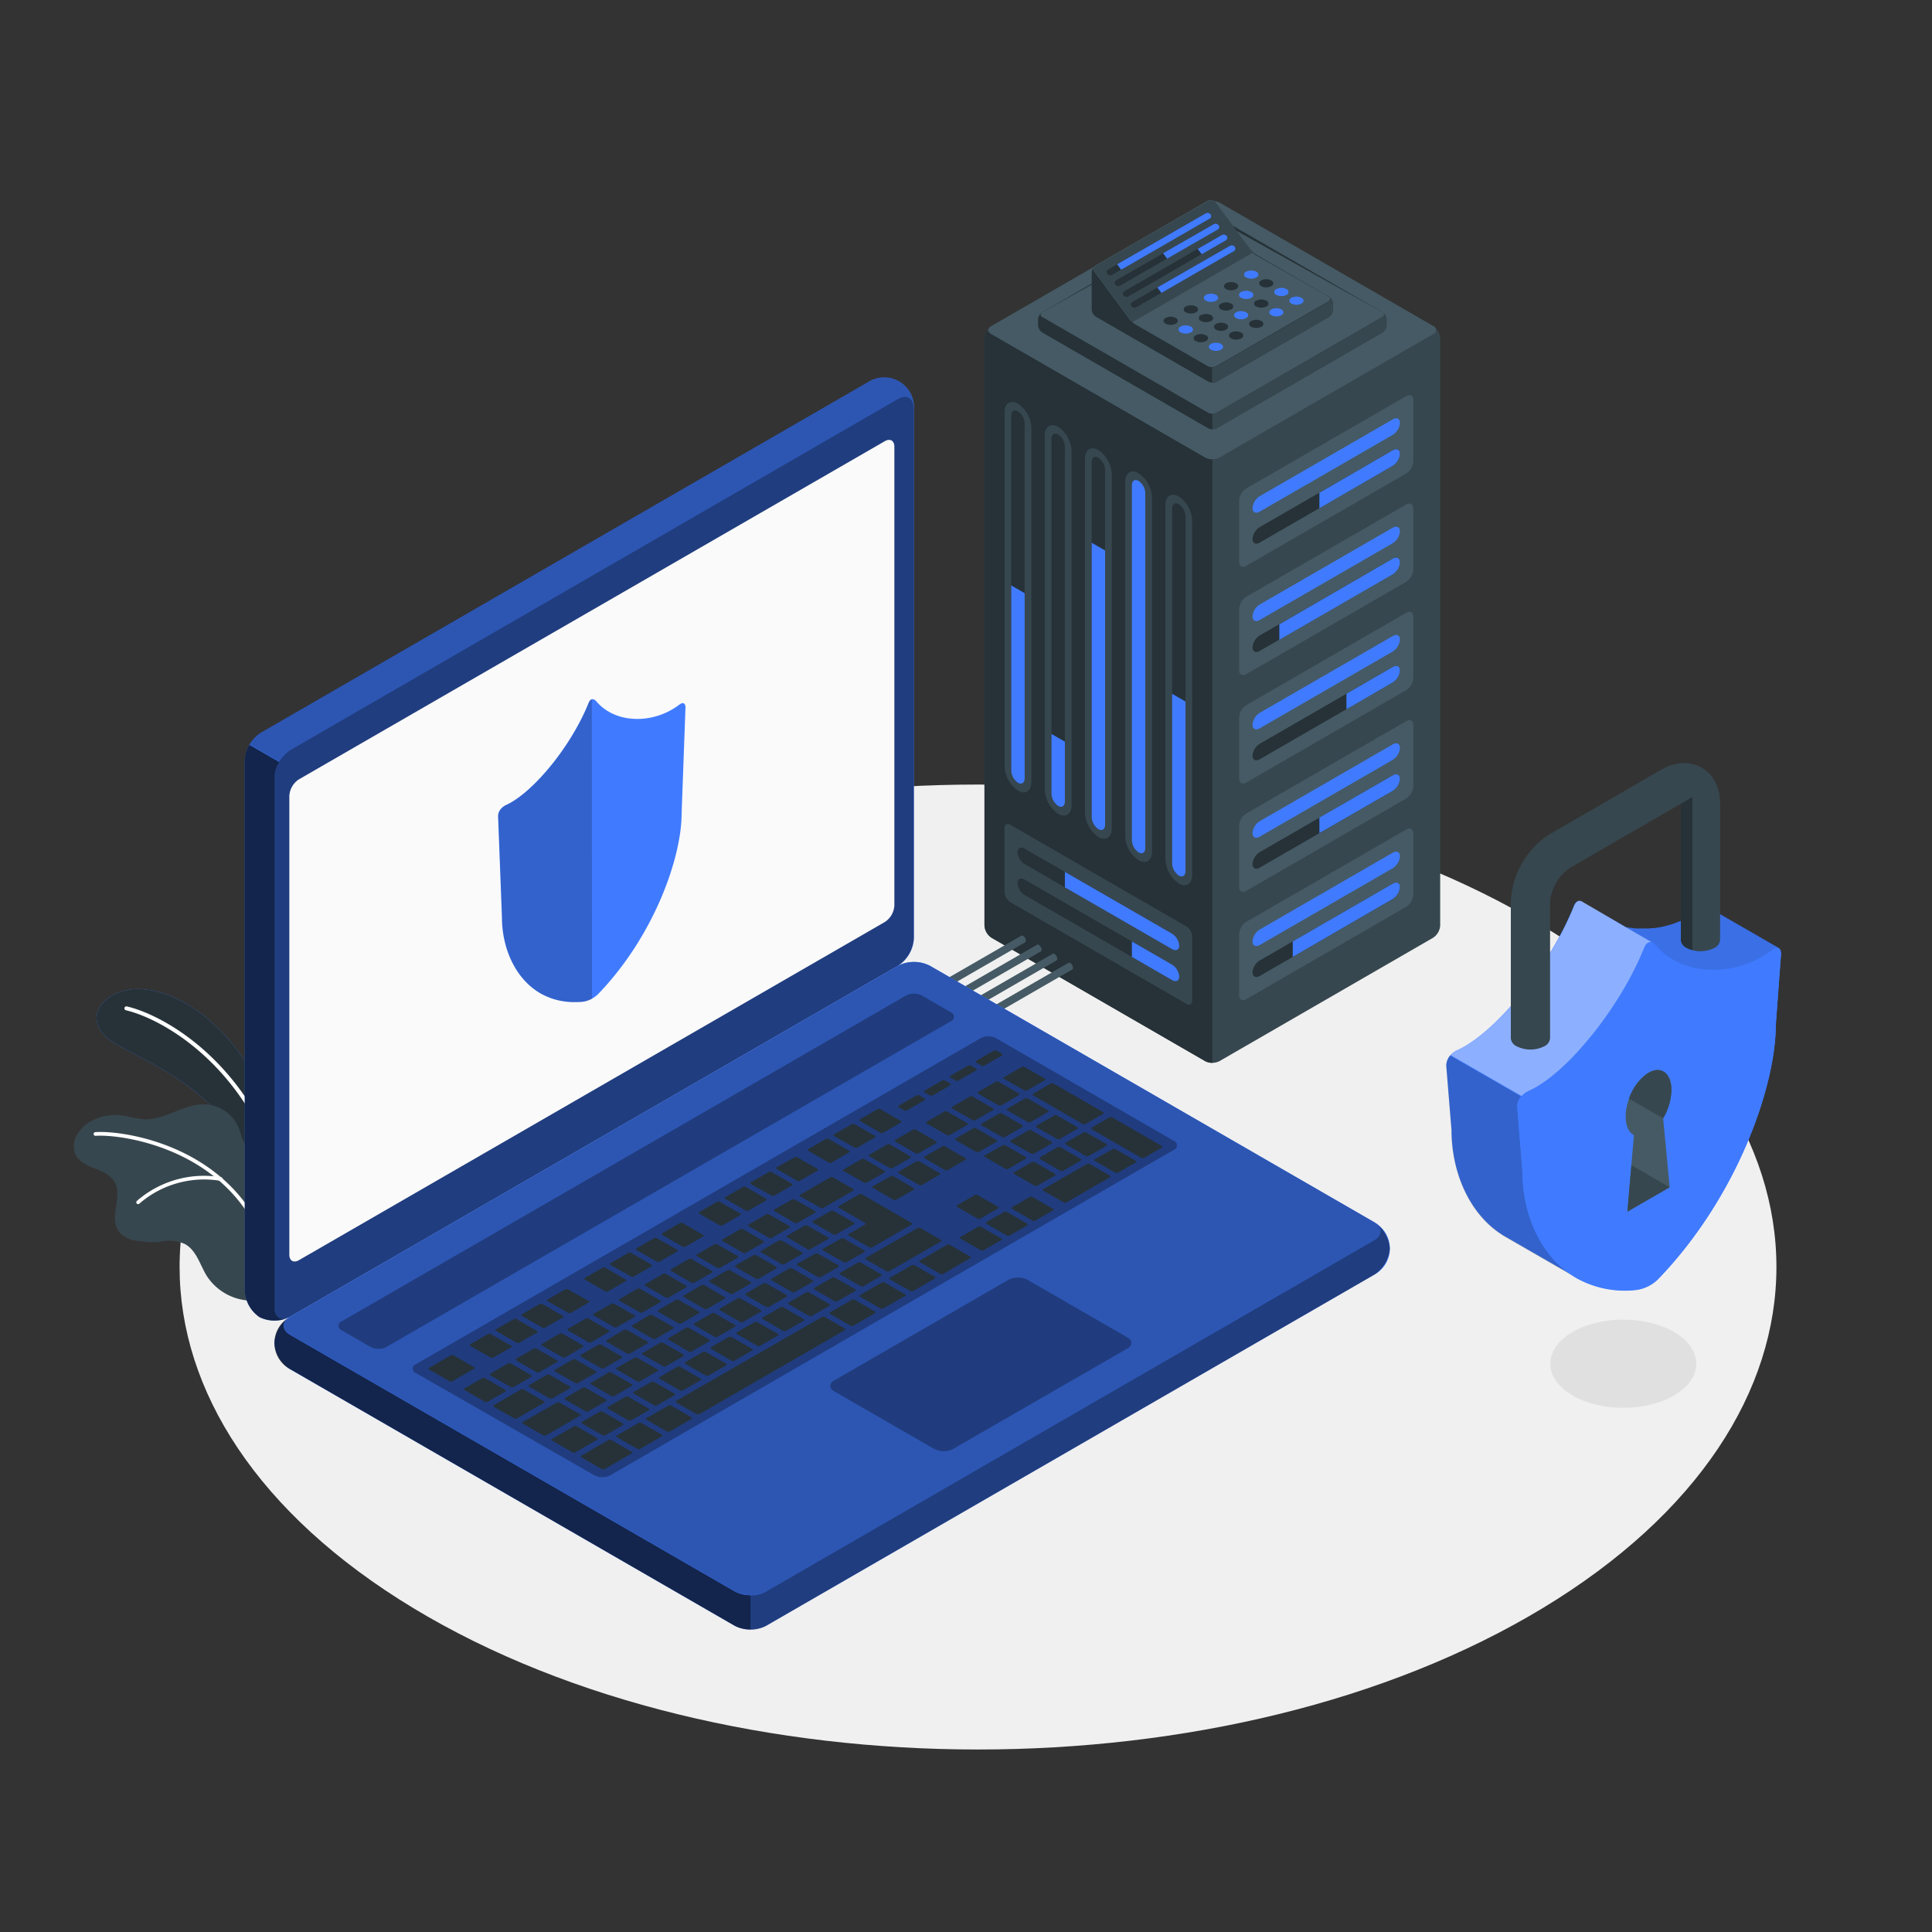
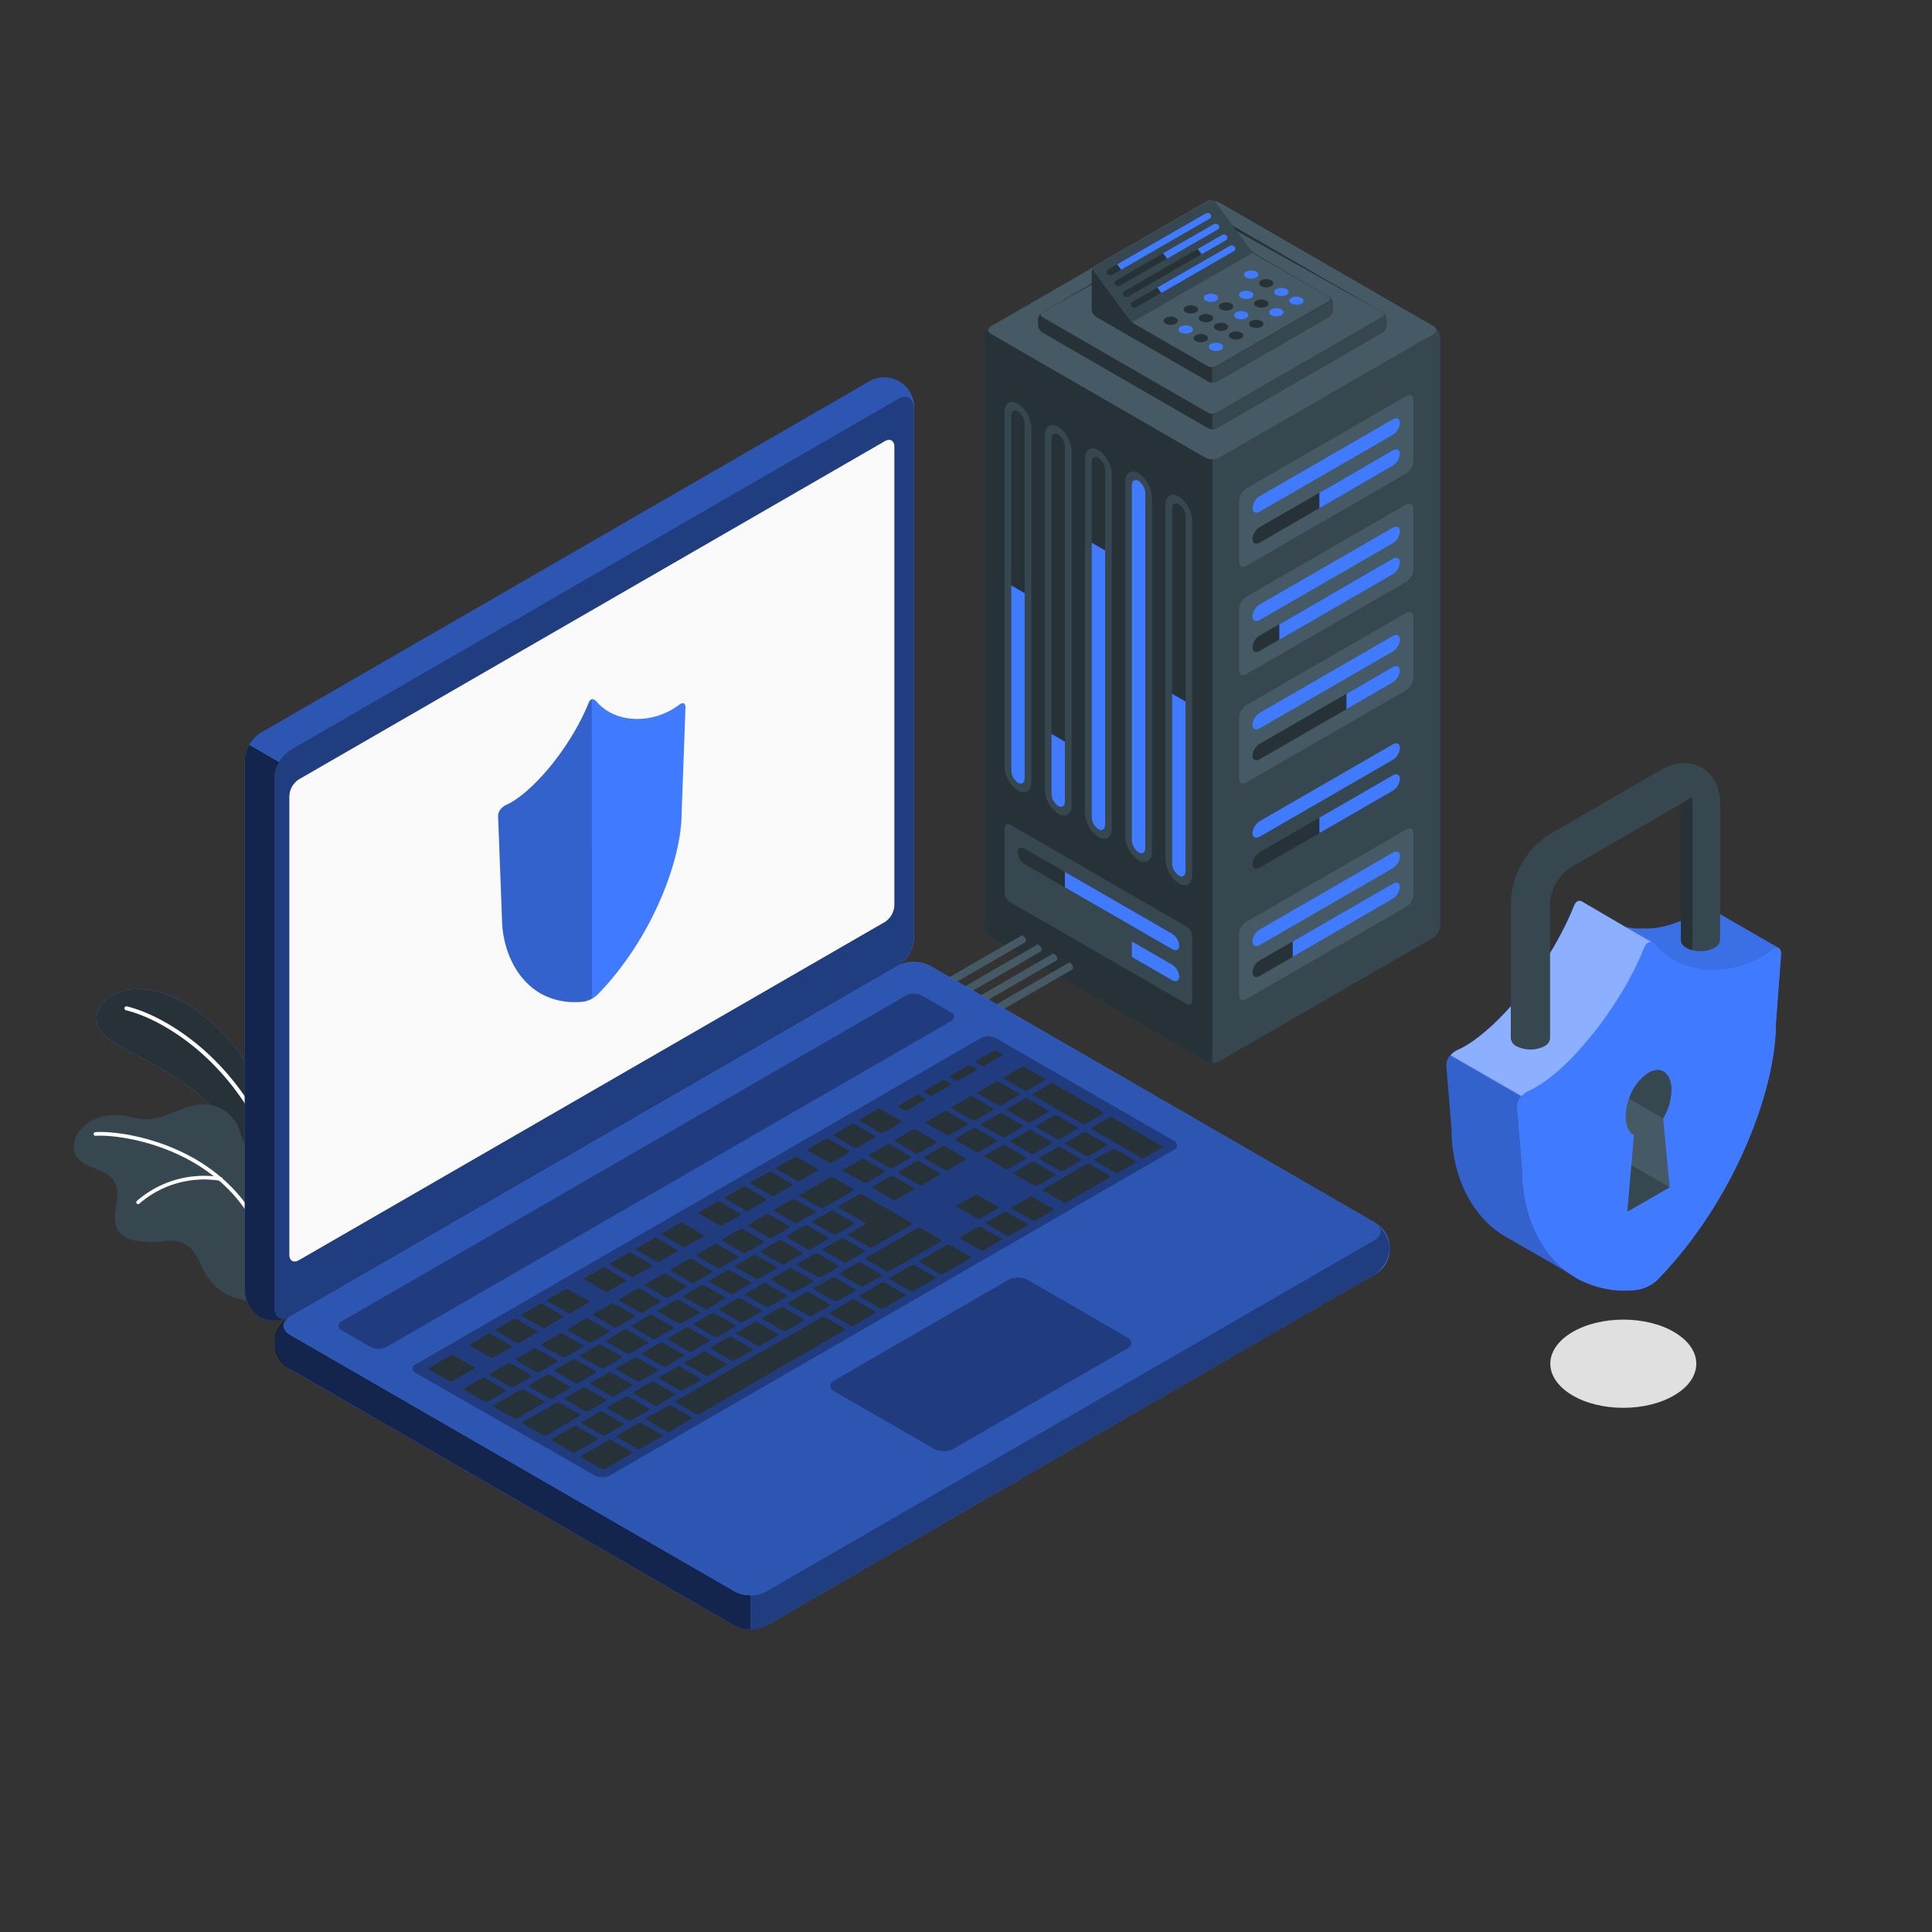
<svg xmlns="http://www.w3.org/2000/svg" viewBox="0 0 500 500">
  <rect x="0" y="0" width="500" height="500" fill="#333333" stroke="none" />
  <g id="freepik--Floor--inject-6">
-     <path id="freepik--floor--inject-6" d="M107,416.2c80.7,48.76,211.53,48.76,292.22,0s80.69-127.83,0-176.59-211.52-48.76-292.22,0S26.31,367.43,107,416.2Z" style="fill:#f0f0f0" />
-   </g>
+     </g>
  <g id="freepik--Shadow--inject-6">
    <path id="freepik--floor--inject-6" d="M406.75,361c7.38,4.46,19.34,4.46,26.72,0s7.37-11.68,0-16.14-19.34-4.46-26.72,0S399.38,356.52,406.75,361Z" style="fill:#e0e0e0" />
  </g>
  <g id="freepik--Plants--inject-6">
    <g id="freepik--plants--inject-6">
      <path d="M73.24,302.2s-1.7-15-9.15-26.59S46.41,256.74,36.86,256s-17.26,8-7,14.07,28.37,12.18,36.72,34.75Z" style="fill:#407BFF" />
      <path d="M73.24,302.2s-1.7-15-9.15-26.59S46.41,256.74,36.86,256s-17.26,8-7,14.07,28.37,12.18,36.72,34.75Z" style="fill:#263238" />
      <path d="M70.44,298.31a.17.17,0,0,0,.1,0,.5.5,0,0,0,.28-.66c-10.07-24.81-29.25-35.18-38-37.19a.51.51,0,0,0-.61.39.52.52,0,0,0,.38.61c8.56,2,27.36,12.15,37.28,36.57A.5.5,0,0,0,70.44,298.31Z" style="fill:#fff" />
      <path d="M19.44,298.61c.86,1.95,3,3,5,3.76s4.13,1.65,5.2,3.49c2.15,3.73-1.38,9,.93,12.58a6.68,6.68,0,0,0,4.55,2.64,41.92,41.92,0,0,0,4.47.4,16.55,16.55,0,0,0,2.13-.16,9.66,9.66,0,0,1,6.16.65c3,1.67,3.87,5.4,5.66,8.28a14.05,14.05,0,0,0,10,6.25c1.33.18,3.8.42,5.15-.34a2.29,2.29,0,0,0,.28-.17l0,0c.19-.21.42-.48.52-.62a.41.41,0,0,0,.05-.09c.53-1.93-.33-3.94-.36-5.93a2.16,2.16,0,0,1,0-.36c.08-2.32.15-4.62.2-6.94q.16-6.37.13-12.77c0-2.77.3-5.79-.87-8.4-1.29-2.86-4.52-2.93-5.73-5.74-.49-1.12-.75-2.32-1.22-3.45a9.92,9.92,0,0,0-8.44-5.89c-5.62-.29-10.67,4.27-16.29,3.85a39.72,39.72,0,0,1-4.3-.82c-4.56-.85-9.82.45-12.38,4.3A5.92,5.92,0,0,0,19.44,298.61Z" style="fill:#37474f" />
      <path d="M70,326.39h0a.47.47,0,0,0,.34-.58C62.58,296.64,31.86,292.43,24.67,293a.47.47,0,0,0-.44.51.48.48,0,0,0,.51.44c7-.5,37.08,3.62,44.68,32.14A.48.48,0,0,0,70,326.39Z" style="fill:#fff" />
      <path d="M35.84,311.62a.45.45,0,0,0,.25-.14A25.6,25.6,0,0,1,57,305.59a.48.48,0,1,0,.14-.94,26.5,26.5,0,0,0-21.73,6.16.49.49,0,0,0,0,.68A.47.47,0,0,0,35.84,311.62Z" style="fill:#fff" />
    </g>
  </g>
  <g id="freepik--Server--inject-6">
    <g id="freepik--server--inject-6">
      <g id="freepik--server--inject-6">
        <path d="M315.6,52.44l55.27,31.92a4.09,4.09,0,0,1,1.85,3.2V239.5a4.09,4.09,0,0,1-1.85,3.2L315.6,274.62a4.09,4.09,0,0,1-3.7,0L256.63,242.7a4.07,4.07,0,0,1-1.85-3.2V87.56a4.09,4.09,0,0,1,1.85-3.2L311.9,52.44A4.15,4.15,0,0,1,315.6,52.44Z" style="fill:#37474f" />
        <path d="M254.78,87.56V239.5a4.1,4.1,0,0,0,1.84,3.2l55.28,31.92a3.72,3.72,0,0,0,1.85.44V118.84a3.83,3.83,0,0,1-1.85-.44L256.62,86.49l-.5-.42-.66-.55A3.85,3.85,0,0,0,254.78,87.56Z" style="fill:#263238" />
        <path d="M363.93,102.51l-41.4,23.9a4.1,4.1,0,0,0-1.85,3.21v15.75c0,1.18.82,1.66,1.84,1.07l41.4-23.9a4.09,4.09,0,0,0,1.85-3.2V103.58C365.78,102.4,365,101.92,363.93,102.51Z" style="fill:#455a64" />
        <path d="M362.31,109.46a4,4,0,0,1-1.85,3.07L326,132.42c-1,.59-1.85.17-1.85-.93a4,4,0,0,1,1.85-3.07l34.46-19.9C361.48,107.93,362.31,108.35,362.31,109.46Z" style="fill:#407BFF" />
        <path d="M362.31,117.47a4,4,0,0,1-1.85,3.07L326,140.43c-1,.59-1.85.17-1.85-.93a4,4,0,0,1,1.85-3.07l34.46-19.9C361.48,115.94,362.31,116.36,362.31,117.47Z" style="fill:#263238" />
        <path d="M360.46,116.53l-19,11v4l19-11a4,4,0,0,0,1.85-3.07C362.31,116.36,361.48,115.94,360.46,116.53Z" style="fill:#407BFF" />
        <path d="M363.93,130.55l-41.4,23.9a4.1,4.1,0,0,0-1.85,3.2v15.76c0,1.18.82,1.66,1.84,1.07l41.4-23.9a4.09,4.09,0,0,0,1.85-3.2V131.62C365.78,130.44,365,130,363.93,130.55Z" style="fill:#455a64" />
        <path d="M362.31,137.49a4,4,0,0,1-1.85,3.08L326,160.46c-1,.59-1.85.17-1.85-.93a4,4,0,0,1,1.85-3.08l34.46-19.89C361.48,136,362.31,136.39,362.31,137.49Z" style="fill:#407BFF" />
        <path d="M362.31,145.51a4,4,0,0,1-1.85,3.07L326,168.47c-1,.59-1.85.17-1.85-.93a4,4,0,0,1,1.85-3.07l34.46-19.9C361.48,144,362.31,144.4,362.31,145.51Z" style="fill:#263238" />
        <path d="M360.46,144.57l-29.37,17v4l29.37-16.95a4,4,0,0,0,1.85-3.07C362.31,144.4,361.48,144,360.46,144.57Z" style="fill:#407BFF" />
        <path d="M363.93,158.59l-41.4,23.9a4.09,4.09,0,0,0-1.85,3.2v15.76c0,1.18.82,1.66,1.84,1.07l41.4-23.9a4.1,4.1,0,0,0,1.85-3.21V159.66C365.78,158.48,365,158,363.93,158.59Z" style="fill:#455a64" />
        <path d="M362.31,165.53a4,4,0,0,1-1.85,3.07L326,188.5c-1,.59-1.85.17-1.85-.94a4,4,0,0,1,1.85-3.07l34.46-19.89C361.48,164,362.31,164.43,362.31,165.53Z" style="fill:#407BFF" />
        <path d="M362.31,173.54a4,4,0,0,1-1.85,3.07L326,196.51c-1,.59-1.85.17-1.85-.94A4,4,0,0,1,326,192.5l34.46-19.89C361.48,172,362.31,172.44,362.31,173.54Z" style="fill:#263238" />
        <path d="M360.46,172.61l-12,6.94v4l12-6.95a4,4,0,0,0,1.85-3.07C362.31,172.44,361.48,172,360.46,172.61Z" style="fill:#407BFF" />
-         <path d="M363.93,186.63l-41.4,23.9a4.09,4.09,0,0,0-1.85,3.2v15.76c0,1.18.82,1.66,1.84,1.07l41.4-23.9a4.1,4.1,0,0,0,1.85-3.21V187.7C365.78,186.52,365,186,363.93,186.63Z" style="fill:#455a64" />
        <path d="M362.31,193.57a4,4,0,0,1-1.85,3.07L326,216.54c-1,.59-1.85.17-1.85-.94a4,4,0,0,1,1.85-3.07l34.46-19.89C361.48,192.05,362.31,192.47,362.31,193.57Z" style="fill:#407BFF" />
        <path d="M362.31,201.58a4,4,0,0,1-1.85,3.07L326,224.55c-1,.59-1.85.17-1.85-.94a4,4,0,0,1,1.85-3.07l34.46-19.89C361.48,200.06,362.31,200.48,362.31,201.58Z" style="fill:#263238" />
        <path d="M360.46,200.65l-19,10.95v4l19-10.95a4,4,0,0,0,1.85-3.07C362.31,200.48,361.48,200.06,360.46,200.65Z" style="fill:#407BFF" />
        <path d="M363.93,214.67l-41.4,23.9a4.09,4.09,0,0,0-1.85,3.2v15.76c0,1.18.82,1.65,1.84,1.06l41.4-23.9a4.09,4.09,0,0,0,1.85-3.2V215.73C365.78,214.55,365,214.08,363.93,214.67Z" style="fill:#455a64" />
        <path d="M362.31,221.61a4,4,0,0,1-1.85,3.07L326,244.58c-1,.58-1.85.17-1.85-.94a4,4,0,0,1,1.85-3.07l34.46-19.9C361.48,220.09,362.31,220.5,362.31,221.61Z" style="fill:#407BFF" />
        <path d="M362.31,229.62a4,4,0,0,1-1.85,3.07L326,252.59c-1,.59-1.85.17-1.85-.94a4,4,0,0,1,1.85-3.07l34.46-19.89C361.48,228.1,362.31,228.51,362.31,229.62Z" style="fill:#263238" />
        <path d="M360.46,228.69l-25.9,14.95v4l25.9-15a4,4,0,0,0,1.85-3.07C362.31,228.51,361.48,228.1,360.46,228.69Z" style="fill:#407BFF" />
        <path d="M305.08,128.49c-1.92-1.11-3.47-.1-3.47,2.26v91.61a8,8,0,0,0,3.47,6.28c1.91,1.11,3.46.1,3.46-2.26V134.77A8,8,0,0,0,305.08,128.49Z" style="fill:#37474f" />
        <path d="M305.08,226.61a4,4,0,0,1-1.74-3.14V131.61c0-1.18.78-1.69,1.74-1.13a4,4,0,0,1,1.73,3.13v91.87C306.81,226.65,306,227.16,305.08,226.61Z" style="fill:#263238" />
        <path d="M305.08,226.61a4,4,0,0,1-1.74-3.14V179.55l3.47,2v43.92C306.81,226.65,306,227.16,305.08,226.61Z" style="fill:#407BFF" />
        <path d="M294.67,122.48c-1.92-1.11-3.47-.1-3.47,2.26v91.61a7.94,7.94,0,0,0,3.47,6.28c1.91,1.11,3.47.1,3.47-2.26V128.76A8,8,0,0,0,294.67,122.48Z" style="fill:#37474f" />
        <path d="M294.67,220.6a4,4,0,0,1-1.74-3.14V125.6c0-1.18.78-1.68,1.74-1.13a4,4,0,0,1,1.73,3.14v91.86C296.4,220.65,295.63,221.15,294.67,220.6Z" style="fill:#407BFF" />
        <path d="M284.26,116.48c-1.91-1.12-3.47-.1-3.47,2.25v91.61a8,8,0,0,0,3.47,6.28c1.92,1.11,3.47.1,3.47-2.26v-91.6A7.94,7.94,0,0,0,284.26,116.48Z" style="fill:#37474f" />
        <path d="M284.26,214.59a3.94,3.94,0,0,1-1.73-3.13V119.59c0-1.17.77-1.68,1.73-1.13A4,4,0,0,1,286,121.6v91.86C286,214.64,285.22,215.15,284.26,214.59Z" style="fill:#263238" />
        <path d="M284.26,214.59a3.94,3.94,0,0,1-1.73-3.13v-71l3.47,2v71C286,214.64,285.22,215.15,284.26,214.59Z" style="fill:#407BFF" />
        <path d="M273.86,110.47c-1.92-1.11-3.47-.1-3.47,2.26v91.6a7.94,7.94,0,0,0,3.47,6.28c1.91,1.11,3.46.1,3.46-2.26v-91.6A8,8,0,0,0,273.86,110.47Z" style="fill:#37474f" />
        <path d="M273.86,208.58a4,4,0,0,1-1.74-3.13V113.59c0-1.18.78-1.69,1.74-1.14a4,4,0,0,1,1.73,3.14v91.86C275.59,208.63,274.81,209.14,273.86,208.58Z" style="fill:#263238" />
        <path d="M273.86,208.58a4,4,0,0,1-1.74-3.13V189.94l3.47,2v15.5C275.59,208.63,274.81,209.14,273.86,208.58Z" style="fill:#407BFF" />
        <path d="M263.45,104.46c-1.92-1.11-3.47-.1-3.47,2.26v91.6a7.94,7.94,0,0,0,3.47,6.28c1.91,1.12,3.47.1,3.47-2.25V110.74A8,8,0,0,0,263.45,104.46Z" style="fill:#37474f" />
        <path d="M263.45,202.58a4,4,0,0,1-1.74-3.14V107.58c0-1.18.78-1.69,1.74-1.13a3.94,3.94,0,0,1,1.73,3.13v91.86C265.18,202.62,264.41,203.13,263.45,202.58Z" style="fill:#263238" />
        <path d="M263.45,202.58a4,4,0,0,1-1.74-3.14V151.51l3.47,2v47.92C265.18,202.62,264.41,203.13,263.45,202.58Z" style="fill:#407BFF" />
        <path d="M307.06,239.78l-45.6-26.33c-.82-.47-1.48-.09-1.48.86v16.61a3.26,3.26,0,0,0,1.48,2.56l45.6,26.33c.82.47,1.48.09,1.48-.85V242.34A3.26,3.26,0,0,0,307.06,239.78Z" style="fill:#37474f" />
        <path d="M305.19,244.71c0,1.1-.83,1.52-1.85.93l-38.16-22a4,4,0,0,1-1.85-3.07c0-1.11.83-1.53,1.85-.94l38.16,22A4,4,0,0,1,305.19,244.71Z" style="fill:#263238" />
        <path d="M305.19,244.71c0,1.1-.83,1.52-1.85.93l-27.75-16v-4l27.75,16A4,4,0,0,1,305.19,244.71Z" style="fill:#407BFF" />
-         <path d="M305.19,252.72c0,1.1-.83,1.52-1.85.93l-38.16-22a4,4,0,0,1-1.85-3.07c0-1.11.83-1.53,1.85-.94l38.16,22A4,4,0,0,1,305.19,252.72Z" style="fill:#263238" />
        <path d="M305.19,252.72c0,1.1-.83,1.52-1.85.93l-10.41-6v-4l10.41,6A4,4,0,0,1,305.19,252.72Z" style="fill:#407BFF" />
        <path d="M256.63,84.36,311.9,52.44a4.15,4.15,0,0,1,3.7,0l55.27,31.92a1.12,1.12,0,0,1,0,2.13L315.6,118.4a4.09,4.09,0,0,1-3.7,0L256.63,86.49A1.12,1.12,0,0,1,256.63,84.36Z" style="fill:#455a64" />
        <path d="M314.86,110.82l42.87-24.76a2.42,2.42,0,0,0,1.11-1.92V82.7a2.42,2.42,0,0,0-1.11-1.92L314.86,56a2.48,2.48,0,0,0-2.22,0L269.76,80.78a2.45,2.45,0,0,0-1.11,1.92v1.44a2.45,2.45,0,0,0,1.11,1.92l42.88,24.76A2.48,2.48,0,0,0,314.86,110.82Z" style="fill:#263238" />
        <path d="M357.73,82.06l-42.87,24.75a2.42,2.42,0,0,1-2.22,0L269.76,82.06a.68.68,0,0,1,0-1.28l42.88-23.9a2.42,2.42,0,0,1,2.22,0l42.87,23.9A.67.67,0,0,1,357.73,82.06Z" style="fill:#455a64" />
        <path d="M313.75,107.08v4a2.25,2.25,0,0,0,1.11-.26l42.87-24.76a2.42,2.42,0,0,0,1.11-1.92V82.7a2.46,2.46,0,0,0-.9-1.78c.4.35.33.83-.21,1.14l-42.87,24.75A2.25,2.25,0,0,1,313.75,107.08Z" style="fill:#37474f" />
        <path d="M314.86,98.8l29-16.74A2.45,2.45,0,0,0,345,80.14V78.69a2.48,2.48,0,0,0-1.11-1.92L325.26,66a7.45,7.45,0,0,1-1.87-1.67l-8.88-12a1.46,1.46,0,0,0-1.87-.39l-29,16.74a2.44,2.44,0,0,0-1.11,1.92v9.46a2.45,2.45,0,0,0,1.11,1.92l29,16.74A2.42,2.42,0,0,0,314.86,98.8Z" style="fill:#263238" />
        <path d="M312.64,94.8,294,84.06a6.69,6.69,0,0,1-1-.72,6.52,6.52,0,0,1-.9-1l-8.88-12a1.11,1.11,0,0,1,.35-1.67l29-16.74a1.46,1.46,0,0,1,1.87.39l8.88,12a6.9,6.9,0,0,0,1.72,1.73l18.75,10.67a.68.68,0,0,1,0,1.28l-29,16.75A2.48,2.48,0,0,1,312.64,94.8Z" style="fill:#455a64" />
        <path d="M283.64,68.76l29-16.74a1.46,1.46,0,0,1,1.87.39l8.88,12a6.57,6.57,0,0,0,.91.94s-31.21,18-31.22,18a6.12,6.12,0,0,1-.91-1l-8.88-12A1.11,1.11,0,0,1,283.64,68.76Z" style="fill:#37474f" />
        <path d="M336.82,77.07a2.84,2.84,0,0,0-2.6,0c-.72.41-.72,1.08,0,1.5a2.9,2.9,0,0,0,2.6,0C337.54,78.15,337.54,77.48,336.82,77.07Z" style="fill:#407BFF" />
        <path d="M331.62,80.07a2.9,2.9,0,0,0-2.6,0c-.72.42-.72,1.09,0,1.5a2.84,2.84,0,0,0,2.6,0C332.34,81.16,332.34,80.49,331.62,80.07Z" style="fill:#407BFF" />
        <path d="M326.42,83.07a2.92,2.92,0,0,0-2.61,0,.8.8,0,0,0,0,1.51,2.92,2.92,0,0,0,2.61,0A.8.8,0,0,0,326.42,83.07Z" style="fill:#263238" />
        <path d="M321.21,86.08a2.84,2.84,0,0,0-2.6,0,.79.79,0,0,0,0,1.5,2.84,2.84,0,0,0,2.6,0A.79.79,0,0,0,321.21,86.08Z" style="fill:#263238" />
        <path d="M332.92,74.81a2.9,2.9,0,0,0-2.6,0,.8.8,0,0,0,0,1.51,2.9,2.9,0,0,0,2.6,0A.8.8,0,0,0,332.92,74.81Z" style="fill:#407BFF" />
        <path d="M327.72,77.82a2.86,2.86,0,0,0-2.61,0,.79.79,0,0,0,0,1.5,2.92,2.92,0,0,0,2.61,0A.79.79,0,0,0,327.72,77.82Z" style="fill:#263238" />
        <ellipse cx="321.21" cy="81.57" rx="1.84" ry="1.06" style="fill:#407BFF" />
        <path d="M317.31,83.83a2.84,2.84,0,0,0-2.6,0c-.72.41-.72,1.08,0,1.5a2.9,2.9,0,0,0,2.6,0C318,84.91,318,84.24,317.31,83.83Z" style="fill:#263238" />
        <path d="M329,72.56a2.9,2.9,0,0,0-2.6,0c-.72.42-.72,1.09,0,1.5a2.84,2.84,0,0,0,2.6,0C329.74,73.65,329.74,73,329,72.56Z" style="fill:#263238" />
        <path d="M323.81,75.56a2.9,2.9,0,0,0-2.6,0,.8.8,0,0,0,0,1.51,2.9,2.9,0,0,0,2.6,0A.8.8,0,0,0,323.81,75.56Z" style="fill:#407BFF" />
        <path d="M318.61,78.57a2.84,2.84,0,0,0-2.6,0,.79.79,0,0,0,0,1.5,2.9,2.9,0,0,0,2.6,0A.79.79,0,0,0,318.61,78.57Z" style="fill:#263238" />
        <path d="M316,89a2.9,2.9,0,0,0-2.6,0c-.72.42-.72,1.09,0,1.5a2.84,2.84,0,0,0,2.6,0C316.7,90.11,316.7,89.44,316,89Z" style="fill:#407BFF" />
        <path d="M312.08,86.77a2.84,2.84,0,0,0-2.6,0,.79.79,0,0,0,0,1.5,2.84,2.84,0,0,0,2.6,0A.79.79,0,0,0,312.08,86.77Z" style="fill:#263238" />
        <path d="M313.41,81.57a2.9,2.9,0,0,0-2.6,0,.8.8,0,0,0,0,1.51,2.9,2.9,0,0,0,2.6,0A.8.8,0,0,0,313.41,81.57Z" style="fill:#263238" />
        <path d="M325.12,70.31a2.86,2.86,0,0,0-2.61,0,.79.79,0,0,0,0,1.5,2.86,2.86,0,0,0,2.61,0A.79.79,0,0,0,325.12,70.31Z" style="fill:#407BFF" />
-         <ellipse cx="318.61" cy="74.06" rx="1.84" ry="1.06" style="fill:#263238" />
        <path d="M314.71,76.32a2.84,2.84,0,0,0-2.6,0c-.72.41-.72,1.08,0,1.5a2.9,2.9,0,0,0,2.6,0C315.43,77.4,315.43,76.73,314.71,76.32Z" style="fill:#407BFF" />
        <path d="M309.51,79.32a2.92,2.92,0,0,0-2.61,0,.79.79,0,0,0,0,1.5,2.86,2.86,0,0,0,2.61,0A.79.79,0,0,0,309.51,79.32Z" style="fill:#263238" />
        <path d="M308.18,84.52a2.86,2.86,0,0,0-2.61,0,.79.79,0,0,0,0,1.5,2.86,2.86,0,0,0,2.61,0A.79.79,0,0,0,308.18,84.52Z" style="fill:#407BFF" />
        <path d="M304.27,82.27a2.84,2.84,0,0,0-2.6,0c-.72.41-.72,1.08,0,1.5a2.9,2.9,0,0,0,2.6,0C305,83.35,305,82.68,304.27,82.27Z" style="fill:#263238" />
        <path d="M313.69,95.06v4a2.29,2.29,0,0,0,1.17-.26l29-16.74A2.47,2.47,0,0,0,345,80.13V78.69a2.47,2.47,0,0,0-.91-1.77c.4.35.33.82-.2,1.13l-29,16.75A2.29,2.29,0,0,1,313.69,95.06Z" style="fill:#37474f" />
        <path d="M319.56,63.87l0,0a1,1,0,0,0-1.25-.26L293.05,78.15a.73.73,0,0,0-.23,1.11l0,0a1,1,0,0,0,1.25.26L319.32,65A.74.74,0,0,0,319.56,63.87Z" style="fill:#263238" />
        <path d="M319.56,63.87l0,0a1,1,0,0,0-1.25-.26L299.52,74.41l1.05,1.4L319.32,65A.74.74,0,0,0,319.56,63.87Z" style="fill:#407BFF" />
        <path d="M317.47,61.07l0,0a1,1,0,0,0-1.24-.26L291,75.34a.75.75,0,0,0-.23,1.12l0,0a1,1,0,0,0,1.25.26l25.23-14.57A.74.74,0,0,0,317.47,61.07Z" style="fill:#263238" />
        <path d="M317.47,61.07l0,0a1,1,0,0,0-1.24-.26l-6.28,3.62L311,65.8l6.27-3.62A.74.74,0,0,0,317.47,61.07Z" style="fill:#407BFF" />
        <path d="M315.38,58.27l0,0a1,1,0,0,0-1.25-.26L288.87,72.54a.75.75,0,0,0-.23,1.12l0,0a1,1,0,0,0,1.25.26l25.23-14.57A.74.74,0,0,0,315.38,58.27Z" style="fill:#263238" />
        <path d="M315.38,58.27l0,0a1,1,0,0,0-1.25-.26L301,65.54l1.05,1.4,13.14-7.56A.74.74,0,0,0,315.38,58.27Z" style="fill:#407BFF" />
        <path d="M313.3,55.47l0,0a1,1,0,0,0-1.25-.26L286.79,69.74a.75.75,0,0,0-.23,1.12l0,0a1,1,0,0,0,1.25.26l25.23-14.57A.74.74,0,0,0,313.3,55.47Z" style="fill:#263238" />
        <path d="M313.3,55.47l0,0a1,1,0,0,0-1.25-.26L289.11,68.4l1.05,1.4,22.9-13.22A.74.74,0,0,0,313.3,55.47Z" style="fill:#407BFF" />
      </g>
      <path d="M264.34,242.14a.5.5,0,0,1,.46.07,1.57,1.57,0,0,1,.7,1.22.53.53,0,0,1-.16.42h0l-.08.05-30.06,17.35-2-1.14Z" style="fill:#455a64" />
      <path d="M268.4,244.49a.49.49,0,0,1,.46.06,1.57,1.57,0,0,1,.71,1.22.52.52,0,0,1-.17.43h0l-.08.05L239.26,263.6l-2-1.14Z" style="fill:#455a64" />
      <path d="M272.46,246.83a.5.5,0,0,1,.46.07,1.54,1.54,0,0,1,.7,1.21.54.54,0,0,1-.16.43h0l-.09.05-30.05,17.35-2-1.14Z" style="fill:#455a64" />
      <path d="M276.52,249.17a.55.55,0,0,1,.47.07,1.57,1.57,0,0,1,.7,1.22.51.51,0,0,1-.16.42h0l-.08.05-30.06,17.35-2-1.14Z" style="fill:#455a64" />
    </g>
  </g>
  <g id="freepik--Device--inject-6">
    <g id="freepik--Laptop--inject-6">
      <path d="M71,347.56a8.79,8.79,0,0,0,4.1,6.81l115,66.37a9.07,9.07,0,0,0,8.21,0l157.28-90.81a7.71,7.71,0,0,0,0-13.63L240.63,249.93a9.11,9.11,0,0,0-8.2,0L75.14,340.74A8.79,8.79,0,0,0,71,347.56Z" style="fill:#407BFF" />
      <path d="M194.2,412.84v8.88a8.44,8.44,0,0,1-4.11-1L75.14,354.37A7.68,7.68,0,0,1,74.72,341c-1.84,1.32-1.7,3.25.42,4.47l115,66.37A8.33,8.33,0,0,0,194.2,412.84Z" style="opacity:0.7" />
      <path d="M67.19,340.89a8.79,8.79,0,0,1-3.85-7V196.75a9.07,9.07,0,0,1,4.1-7.1L224.73,98.84a7.71,7.71,0,0,1,11.8,6.81V242.83a9.05,9.05,0,0,1-4.1,7.1L75.14,340.74A8.78,8.78,0,0,1,67.19,340.89Z" style="fill:#407BFF" />
      <path d="M74.65,341a8.83,8.83,0,0,1-7.46-.1,8.8,8.8,0,0,1-3.85-7V196.75a8.37,8.37,0,0,1,1.2-4l7.7,4.44h0a8.38,8.38,0,0,0-1.21,4V338.38C71,340.8,72.62,341.89,74.65,341Z" style="opacity:0.7" />
      <path d="M71,201.2V338.38c0,2.61,1.83,3.67,4.1,2.36l157.29-90.81a9.05,9.05,0,0,0,4.1-7.1V105.65c0-2.62-1.84-3.68-4.1-2.37L75.14,194.09A9.06,9.06,0,0,0,71,201.2Z" style="opacity:0.5" />
      <path d="M75.14,345.48l115,66.37a9.07,9.07,0,0,0,8.21,0L355.58,321c2.27-1.31,2.27-3.43,0-4.74L240.63,249.93a9.11,9.11,0,0,0-8.2,0L75.14,340.74C72.87,342.05,72.87,344.17,75.14,345.48Z" style="fill:#407BFF" />
      <path d="M75.14,345.48l115,66.37a9.07,9.07,0,0,0,8.21,0L355.58,321c2.27-1.31,2.27-3.43,0-4.74L240.63,249.93a9.11,9.11,0,0,0-8.2,0L75.14,340.74C72.87,342.05,72.87,344.17,75.14,345.48Z" style="opacity:0.3" />
      <path d="M77.35,201.7,229,114.17c1.36-.78,2.46-.14,2.46,1.43V234.35a5.44,5.44,0,0,1-2.46,4.26L77.35,326.14c-1.36.78-2.47.15-2.47-1.42V206A5.47,5.47,0,0,1,77.35,201.7Z" style="fill:#fafafa" />
      <path d="M177.4,183.17l-1,27.42c0,11.29-7.09,31.68-21.68,46.75a7.2,7.2,0,0,1-3.8,1.9c-.74.07-1.45.1-2.15.1a17.7,17.7,0,0,1-8.92-2.26l-.09-.05-.17-.11C133.1,253,129.9,245,129.9,237.46l-1-26.21a2.77,2.77,0,0,1,.74-1.91,3.79,3.79,0,0,1,1.31-1c6.68-3,16.69-14.79,21.39-26.46.34-.83.84-1.1,1.4-.84h0l.08.05a2,2,0,0,1,.51.41h0l.09.11c5,5.8,14.79,5.79,21.33.79.5-.38.91-.5,1.19-.38l0,0h0C177.28,182.22,177.42,182.58,177.4,183.17Z" style="fill:#407BFF" />
      <path d="M153.17,181a1.38,1.38,0,0,0-.79.88c-4.7,11.67-14.71,23.5-21.39,26.46a3.79,3.79,0,0,0-1.31,1,2.77,2.77,0,0,0-.74,1.91l1,26.21c0,7.57,3.2,15.57,9.72,19.46l.17.11.09.05a17.7,17.7,0,0,0,8.92,2.26c.7,0,1.41,0,2.15-.1a6.18,6.18,0,0,0,2.22-.76Z" style="opacity:0.2" />
      <path d="M88.48,341.93l146-84.29a4.55,4.55,0,0,1,4.1,0l7.47,4.31a1.25,1.25,0,0,1,0,2.37L100,348.6a4.55,4.55,0,0,1-4.1,0l-7.45-4.3A1.25,1.25,0,0,1,88.48,341.93Z" style="opacity:0.3" />
      <path d="M107.73,353l146-84.29a4.49,4.49,0,0,1,4.1,0l45.93,26.52a1.25,1.25,0,0,1,0,2.37L157.93,381.81a4.58,4.58,0,0,1-4.11,0L107.73,355.4A1.24,1.24,0,0,1,107.73,353Z" style="opacity:0.3" />
      <path d="M238.6,306.67l4.57-2.64c.19-.11.18-.3,0-.42l-5.28-3.05a.82.82,0,0,0-.73,0l-4.57,2.64c-.2.12-.19.3,0,.42l5.29,3.06A.82.82,0,0,0,238.6,306.67Zm-9-10.48L225,298.82c-.2.12-.19.3,0,.43l5.29,3.05a.82.82,0,0,0,.73,0l4.57-2.64c.19-.11.18-.3,0-.42l-5.28-3.05A.79.79,0,0,0,229.58,296.19Zm-14.77,8.52-7.74,4.47c-.19.11-.18.3,0,.42l5.29,3a.8.8,0,0,0,.72,0l7.74-4.47c.19-.11.18-.3,0-.42l-5.28-3A.82.82,0,0,0,214.81,304.71ZM222.9,300l-4.58,2.64c-.19.11-.18.3,0,.42l5.29,3a.82.82,0,0,0,.73,0l4.57-2.64c.19-.11.18-.3,0-.42l-5.28-3.05A.82.82,0,0,0,222.9,300ZM205,310.4,200.39,313c-.19.12-.18.31,0,.43l5.28,3.05a.82.82,0,0,0,.73,0l4.57-2.64c.2-.11.19-.3,0-.42l-5.29-3A.79.79,0,0,0,205,310.4Zm-6.68,3.85-4.57,2.64c-.19.11-.18.3,0,.42l5.28,3.05a.79.79,0,0,0,.73,0l4.57-2.64c.2-.11.19-.3,0-.42L199,314.27A.82.82,0,0,0,198.28,314.25Zm20.79,12.41,4.58-2.64c.19-.11.18-.3,0-.42l-5.29-3.05a.79.79,0,0,0-.73,0L213,323.18c-.19.11-.18.3,0,.42l5.28,3A.82.82,0,0,0,219.07,326.66Zm-6.68,3.86,4.57-2.64c.2-.11.19-.3,0-.42l-5.29-3a.82.82,0,0,0-.73,0L206.35,327c-.19.11-.18.3,0,.42l5.28,3.06A.82.82,0,0,0,212.39,330.52Zm-6.68,3.86,4.57-2.64c.2-.11.19-.3,0-.42L205,328.27a.79.79,0,0,0-.73,0l-4.57,2.64c-.19.11-.18.3,0,.42l5.28,3.05A.82.82,0,0,0,205.71,334.38ZM199,338.23l4.57-2.63c.2-.12.18-.31,0-.43l-5.29-3.05a.82.82,0,0,0-.73,0L193,334.75c-.19.11-.18.3,0,.42l5.28,3.05A.79.79,0,0,0,199,338.23Zm32.89-27.7,4.57-2.64c.19-.11.18-.3,0-.42l-5.28-3.05a.82.82,0,0,0-.73,0L225.88,307c-.2.11-.19.3,0,.42l5.29,3.05A.82.82,0,0,0,231.92,310.53Zm-6.17,12.28,10.2-5.89c.2-.11.18-.3,0-.42l-12.84-7.41a.82.82,0,0,0-.73,0l-5.27,3.05c-.2.11-.19.3,0,.42l6.8,3.92c.21.12.22.31,0,.42l-4.22,2.44c-.19.11-.18.3,0,.42l5.29,3.05A.8.8,0,0,0,225.75,322.81Zm-34.15-4.7L187,320.75c-.19.11-.18.3,0,.42l5.28,3.05a.82.82,0,0,0,.73,0l4.57-2.64c.2-.11.19-.3,0-.42l-5.29-3.05A.79.79,0,0,0,191.6,318.11ZM184.92,322l-4.57,2.64c-.19.11-.18.3,0,.42l5.28,3.05a.79.79,0,0,0,.73,0l4.57-2.63c.2-.12.18-.31,0-.43l-5.29-3A.82.82,0,0,0,184.92,322Zm-33.38,43.25a.79.79,0,0,0,.73,0l4.57-2.63c.19-.12.18-.31,0-.43l-5.29-3.05a.79.79,0,0,0-.72,0l-4.58,2.64c-.19.11-.18.3,0,.42Zm-20.07-12.39-4.57,2.63c-.19.12-.18.3,0,.43l5.28,3.05a.82.82,0,0,0,.73,0l4.57-2.64c.2-.11.19-.3,0-.42l-5.29-3.05A.79.79,0,0,0,131.47,352.83Zm10.76,9.05a.82.82,0,0,0,.73,0l4.57-2.64c.19-.11.18-.3,0-.42l-5.28-3.05a.82.82,0,0,0-.73,0l-4.57,2.64c-.2.12-.19.3,0,.42Zm21.1,5.68,4.57-2.63c.2-.12.19-.31,0-.43l-5.29-3.05a.82.82,0,0,0-.73,0l-4.57,2.64c-.19.11-.18.3,0,.42l5.28,3.05A.79.79,0,0,0,163.33,367.56Zm-7.41,3.85a.82.82,0,0,0,.73,0l4.57-2.64c.2-.11.18-.3,0-.42l-5.29-3.05a.82.82,0,0,0-.73,0l-4.57,2.64c-.19.12-.18.3,0,.42ZM138.15,349l-4.57,2.64c-.19.11-.18.3,0,.42l5.29,3.05a.77.77,0,0,0,.72,0l4.58-2.63c.19-.12.18-.3,0-.43l-5.29-3A.82.82,0,0,0,138.15,349Zm33.41-19.29L167,332.32c-.2.11-.18.3,0,.42l5.29,3.05a.82.82,0,0,0,.73,0l4.57-2.64c.19-.11.18-.3,0-.42l-5.28-3.05A.82.82,0,0,0,171.56,329.68Zm-26.72,15.43-4.58,2.64c-.19.11-.18.3,0,.42l5.29,3.05a.82.82,0,0,0,.73,0l4.57-2.64c.19-.11.18-.3,0-.42l-5.29-3.05A.8.8,0,0,0,144.84,345.11Zm33.4-19.29-4.57,2.64c-.2.12-.18.3,0,.42l5.29,3.06a.82.82,0,0,0,.73,0l4.57-2.64c.2-.11.18-.3,0-.42L179,325.84A.82.82,0,0,0,178.24,325.82Zm-13.36,7.72-4.57,2.64c-.2.11-.19.3,0,.42l5.29,3a.82.82,0,0,0,.73,0l4.57-2.64c.19-.12.18-.3,0-.42l-5.28-3.06A.82.82,0,0,0,164.88,333.54Zm-6.68,3.86L153.63,340c-.2.11-.19.3,0,.42l5.29,3.05a.79.79,0,0,0,.73,0l4.57-2.64c.19-.11.18-.3,0-.42l-5.28-3A.79.79,0,0,0,158.2,337.4Zm-6.68,3.85L147,343.89c-.2.11-.19.3,0,.42l5.29,3.06a.82.82,0,0,0,.73,0l4.57-2.64c.19-.11.18-.3,0-.42l-5.28-3.05A.82.82,0,0,0,151.52,341.25Zm34.15,4.7,4.57-2.64c.19-.11.18-.3,0-.42l-5.28-3.05a.82.82,0,0,0-.73,0l-4.57,2.64c-.2.11-.18.3,0,.42l5.29,3.05A.82.82,0,0,0,185.67,346Zm58.68-58.29-4.58,2.64c-.19.11-.18.3,0,.42l5.29,3a.82.82,0,0,0,.73,0l4.57-2.64c.19-.12.18-.3,0-.42l-5.29-3.06A.79.79,0,0,0,244.35,287.66Zm-8.09,4.67L231.69,295c-.2.11-.19.3,0,.42l5.29,3.05a.79.79,0,0,0,.73,0l4.57-2.63c.19-.12.18-.31,0-.43L237,292.34A.82.82,0,0,0,236.26,292.33ZM251,283.8l-4.57,2.64c-.2.11-.19.3,0,.42l5.29,3.05a.82.82,0,0,0,.73,0l4.57-2.64c.19-.11.18-.3,0-.42l-5.28-3.05A.82.82,0,0,0,251,283.8Zm-34.58,35.66,4.57-2.64c.19-.11.18-.3,0-.42l-5.28-3a.82.82,0,0,0-.73,0L210.4,316c-.19.12-.18.3,0,.42l5.29,3.06A.82.82,0,0,0,216.45,319.46Zm42-39.5a.82.82,0,0,0-.73,0l-4.57,2.64c-.2.12-.19.3,0,.42l5.29,3.06a.82.82,0,0,0,.73,0l4.57-2.64c.19-.11.18-.3,0-.42Zm-66.09,62.13,4.57-2.64c.2-.11.18-.3,0-.42l-5.29-3a.82.82,0,0,0-.73,0l-4.57,2.64c-.2.12-.18.3,0,.42l5.28,3.06A.82.82,0,0,0,192.35,342.09Zm81.93-47.3,4.57-2.64c.19-.11.18-.3,0-.42l-5.28-3.05a.82.82,0,0,0-.73,0l-4.57,2.64c-.2.11-.18.3,0,.42l5.29,3A.79.79,0,0,0,274.28,294.79Zm-14.23-.5,4.57-2.64c.19-.11.18-.3,0-.42l-5.28-3.05a.82.82,0,0,0-.73,0L254,290.8c-.2.11-.19.3,0,.42l5.29,3A.82.82,0,0,0,260.05,294.29Zm5.94-10a.82.82,0,0,0-.73,0l-4.57,2.64c-.2.12-.19.3,0,.42l5.29,3.06a.82.82,0,0,0,.73,0l4.57-2.64c.19-.11.18-.3,0-.42Zm1.4-.81,12.84,7.41a.79.79,0,0,0,.73,0l4.57-2.64c.2-.11.18-.3,0-.42l-12.84-7.41a.79.79,0,0,0-.73,0l-4.57,2.64C267.17,283.2,267.19,283.39,267.39,283.51ZM251.9,292l-4.57,2.64c-.2.11-.19.3,0,.42l5.29,3.05a.79.79,0,0,0,.73,0l4.57-2.63c.19-.12.18-.3,0-.43L252.63,292A.82.82,0,0,0,251.9,292Zm-50.29,29L197,323.69c-.19.11-.18.3,0,.42l5.28,3.05a.82.82,0,0,0,.73,0l4.57-2.64c.2-.12.19-.3,0-.42l-5.29-3.06A.82.82,0,0,0,201.61,321.05Zm65.26-22.42a.82.82,0,0,0,.73,0l4.57-2.64c.19-.11.18-.3,0-.42l-5.28-3a.79.79,0,0,0-.73,0l-4.57,2.64c-.2.11-.19.3,0,.42Zm-58.58,18.56-4.57,2.64c-.19.11-.18.3,0,.42L209,323.3a.8.8,0,0,0,.72,0l4.58-2.64c.19-.11.18-.3,0-.42L209,317.21A.82.82,0,0,0,208.29,317.19Zm-50.07,44.17a.82.82,0,0,0,.73,0l4.57-2.64c.19-.11.18-.3,0-.42l-5.28-3.05a.82.82,0,0,0-.73,0l-4.57,2.64c-.2.11-.19.3,0,.42Zm-10.05-9.45-4.57,2.64c-.2.11-.19.3,0,.42l5.29,3a.79.79,0,0,0,.73,0l4.57-2.64c.19-.11.18-.3,0-.42l-5.28-3.05A.79.79,0,0,0,148.17,351.91Zm17.46,5.61,4.57-2.64c.19-.11.18-.3,0-.42l-5.28-3a.82.82,0,0,0-.73,0L159.59,354c-.2.11-.19.3,0,.42l5.29,3.06A.82.82,0,0,0,165.63,357.52Zm6.68-3.86,4.57-2.64c.19-.11.18-.3,0-.42l-5.28-3.05a.79.79,0,0,0-.73,0l-4.57,2.64c-.2.11-.19.3,0,.42l5.29,3A.79.79,0,0,0,172.31,353.66Zm6.68-3.85,4.57-2.64c.19-.12.18-.3,0-.42l-5.28-3.06a.82.82,0,0,0-.73,0L173,346.32c-.2.11-.19.3,0,.42l5.29,3.05A.82.82,0,0,0,179,349.81Zm-24.14-1.76-4.57,2.64c-.2.11-.19.3,0,.42l5.29,3.05a.82.82,0,0,0,.73,0l4.57-2.64c.19-.12.18-.3,0-.42l-5.28-3.06A.82.82,0,0,0,154.85,348.05Zm6.68-3.86L157,346.83c-.2.11-.19.3,0,.42l5.29,3.05a.82.82,0,0,0,.73,0l4.57-2.64c.19-.11.18-.3,0-.42l-5.28-3.05A.82.82,0,0,0,161.53,344.19Zm26.72-15.43-4.57,2.64c-.19.11-.18.3,0,.42l5.28,3.05a.79.79,0,0,0,.73,0l4.57-2.64c.2-.11.19-.3,0-.42L189,328.78A.82.82,0,0,0,188.25,328.76Zm-6.68,3.86L177,335.26c-.19.11-.18.3,0,.42l5.28,3.05a.82.82,0,0,0,.73,0l4.57-2.64c.2-.11.19-.3,0-.42l-5.29-3.05A.79.79,0,0,0,181.57,332.62Zm13.36-7.71-4.57,2.63c-.19.12-.18.31,0,.43l5.28,3a.82.82,0,0,0,.73,0l4.57-2.64c.2-.11.19-.3,0-.42l-5.29-3.05A.79.79,0,0,0,194.93,324.91Zm-26.72,15.42L163.64,343c-.2.12-.18.3,0,.42l5.29,3.06a.82.82,0,0,0,.73,0l4.57-2.64c.19-.11.18-.3,0-.42l-5.28-3A.82.82,0,0,0,168.21,340.33Zm6.68-3.85-4.57,2.64c-.19.11-.18.3,0,.42l5.28,3a.79.79,0,0,0,.73,0l4.57-2.63c.2-.12.18-.31,0-.43l-5.29-3.05A.82.82,0,0,0,174.89,336.48ZM170,363.71l4.57-2.64c.2-.11.19-.3,0-.42l-5.29-3a.79.79,0,0,0-.73,0L164,360.22c-.19.11-.18.3,0,.42l5.28,3.05A.82.82,0,0,0,170,363.71Zm-39.2-4-5.29-3.05a.82.82,0,0,0-.73,0l-4.57,2.64c-.19.11-.18.3,0,.42l5.28,3.05a.82.82,0,0,0,.73,0l4.57-2.64C131,360.06,131,359.87,130.81,359.75Zm10,2.94-5.29-3.05a.8.8,0,0,0-.72,0l-7,4.06c-.19.11-.18.3,0,.42l5.28,3a.82.82,0,0,0,.73,0l7-4.06C141,363,141,362.81,140.82,362.69Zm-18.12-8.84-5.29-3.05a.82.82,0,0,0-.73,0L111.06,354c-.2.11-.19.3,0,.42l5.29,3.05a.82.82,0,0,0,.73,0l5.62-3.25C122.92,354.16,122.91,354,122.7,353.85Zm4.31-2.49a.79.79,0,0,0,.73,0l4.57-2.64c.2-.11.18-.3,0-.42L127,345.26a.82.82,0,0,0-.73,0l-4.57,2.64c-.19.11-.18.3,0,.42ZM150.13,366l-5.29-3a.79.79,0,0,0-.73,0L135.32,368c-.19.11-.18.3,0,.42l5.29,3.05a.8.8,0,0,0,.72,0l8.8-5.08C150.35,366.34,150.34,366.15,150.13,366Zm4.39,6.19-5.29-3.05a.82.82,0,0,0-.73,0l-5.63,3.25c-.19.11-.18.3,0,.42l5.29,3.05a.82.82,0,0,0,.73,0l5.62-3.25C154.74,372.53,154.72,372.34,154.52,372.22Zm22.16-49.54a.82.82,0,0,0,.73,0l4.57-2.64c.2-.12.19-.3,0-.42l-5.29-3.06a.82.82,0,0,0-.73,0l-4.57,2.64c-.19.11-.18.3,0,.42Zm-13.36,7.71a.79.79,0,0,0,.73,0l4.57-2.64c.2-.11.19-.3,0-.42l-5.29-3.05a.82.82,0,0,0-.73,0L158,326.92c-.19.11-.18.3,0,.42ZM133.69,347.5a.82.82,0,0,0,.73,0l4.57-2.64c.2-.11.19-.3,0-.42l-5.29-3.06a.82.82,0,0,0-.73,0L128.38,344c-.19.11-.18.3,0,.42Zm36.31-21a.82.82,0,0,0,.73,0l4.57-2.64c.2-.11.19-.3,0-.42L170,320.44a.79.79,0,0,0-.73,0l-4.57,2.63c-.19.12-.18.31,0,.43Zm-13.36,7.71a.82.82,0,0,0,.73,0l4.57-2.64c.2-.11.18-.3,0-.42l-5.29-3.06a.82.82,0,0,0-.73,0l-4.57,2.64c-.19.11-.18.3,0,.42Zm1.55,38.46a.82.82,0,0,0-.73,0l-7,4.06c-.2.11-.19.3,0,.42l5.29,3.05a.82.82,0,0,0,.73,0l7-4.06c.19-.11.18-.3,0-.42Zm-11.14-32.92a.82.82,0,0,0,.73,0l4.57-2.64c.2-.11.19-.3,0-.42L147,333.69a.79.79,0,0,0-.73,0l-4.57,2.63c-.19.12-.18.3,0,.43Zm-6.68,3.85a.82.82,0,0,0,.73,0l4.57-2.64c.2-.11.19-.3,0-.42l-5.29-3.05a.82.82,0,0,0-.73,0l-4.57,2.64c-.19.11-.18.3,0,.42ZM282,301.25a.82.82,0,0,0-.73,0L270,307.74c-.2.11-.18.3,0,.42l5.29,3a.79.79,0,0,0,.73,0l11.25-6.49c.2-.11.18-.3,0-.42Zm-14.77,8.53a.79.79,0,0,0-.73,0l-4.57,2.64c-.19.11-.18.3,0,.42l5.28,3.05a.79.79,0,0,0,.73,0l4.57-2.64c.2-.11.19-.3,0-.42Zm-90.5,50.07,4.58-2.64c.19-.11.18-.3,0-.42L176,353.74a.82.82,0,0,0-.73,0l-4.57,2.64c-.19.11-.18.3,0,.42l5.28,3.06A.82.82,0,0,0,176.69,359.85Zm77.14-42.35a.82.82,0,0,0-.73,0l-4.57,2.64c-.2.11-.18.3,0,.42l5.28,3a.82.82,0,0,0,.73,0l4.57-2.64c.2-.11.18-.3,0-.42Zm34.81-20.1a.82.82,0,0,0-.73,0L283.34,300c-.19.11-.18.3,0,.42l5.28,3.05a.82.82,0,0,0,.73,0l4.57-2.64c.2-.11.18-.3,0-.42Zm12-.81-12.84-7.41a.79.79,0,0,0-.73,0l-4.57,2.63c-.19.12-.18.31,0,.43l12.83,7.41a.82.82,0,0,0,.73,0l4.57-2.64C300.83,296.9,300.82,296.71,300.61,296.59Zm-71.75,35.32a.8.8,0,0,0-.72,0l-5.63,3.25c-.2.11-.18.3,0,.42l5.29,3.05a.79.79,0,0,0,.73,0l5.63-3.25c.19-.11.18-.3,0-.42Zm16.88-9.75a.82.82,0,0,0-.73,0l-7,4.06c-.19.11-.18.3,0,.42l5.28,3.05a.82.82,0,0,0,.73,0l7-4.06c.2-.11.19-.3,0-.42Zm-32.35,18.68a.79.79,0,0,0-.73,0L175,362.55c-.19.11-.18.3,0,.42l5.28,3a.82.82,0,0,0,.73,0l37.62-21.73c.2-.11.19-.3,0-.42Zm-39.73,22.94a.79.79,0,0,0-.73,0L167.3,367c-.19.11-.18.3,0,.42l5.29,3.05a.79.79,0,0,0,.72,0l5.63-3.25c.19-.11.18-.3,0-.42Zm47.47-27.4a.79.79,0,0,0-.73,0l-5.63,3.25c-.19.11-.18.3,0,.42l5.28,3.05a.82.82,0,0,0,.73,0l5.63-3.25c.19-.11.18-.3,0-.42Zm-55.21,31.87a.82.82,0,0,0-.73,0l-5.62,3.25c-.2.11-.18.3,0,.42l5.29,3.05a.82.82,0,0,0,.73,0l5.62-3.25c.2-.11.19-.3,0-.42Zm70.68-40.81a.82.82,0,0,0-.73,0l-5.63,3.25c-.19.11-.18.3,0,.42l5.29,3a.79.79,0,0,0,.73,0l5.62-3.24c.2-.12.18-.31,0-.43Zm23.91-13.8a.82.82,0,0,0-.73,0l-4.57,2.64c-.19.11-.18.3,0,.42l5.28,3.06a.82.82,0,0,0,.73,0l4.57-2.64c.2-.11.18-.3,0-.42ZM275.15,303l4.57-2.64c.19-.11.18-.3,0-.42l-5.28-3.05a.79.79,0,0,0-.73,0l-4.57,2.64c-.2.11-.18.3,0,.42l5.29,3.05A.82.82,0,0,0,275.15,303Zm-29.87-.2,4.57-2.63c.19-.12.18-.31,0-.43l-5.28-3.05a.79.79,0,0,0-.73,0l-4.57,2.64c-.2.11-.18.3,0,.42l5.29,3.05A.79.79,0,0,0,245.28,302.81ZM230.14,329l13.36-7.71c.2-.11.19-.3,0-.42l-5.29-3.05a.82.82,0,0,0-.73,0L224.1,325.5c-.19.12-.18.31,0,.43l5.28,3.05A.82.82,0,0,0,230.14,329Zm37.6-22.14a.79.79,0,0,0,.73,0l4.57-2.63c.19-.12.18-.31,0-.43l-5.28-3.05a.82.82,0,0,0-.73,0l-4.57,2.64c-.2.11-.19.3,0,.42Zm-6.82-4.35,4.57-2.63c.19-.12.18-.31,0-.43l-5.28-3.05a.82.82,0,0,0-.73,0L254.88,299c-.2.11-.19.3,0,.42l5.29,3.05A.79.79,0,0,0,260.92,302.5Zm-37.46,30.35,4.57-2.64c.2-.11.18-.3,0-.42l-5.29-3.05a.82.82,0,0,0-.73,0l-4.57,2.64c-.2.11-.18.3,0,.42l5.28,3.05A.82.82,0,0,0,223.46,332.85ZM253,315.38a.82.82,0,0,0,.73,0l4.57-2.64c.2-.11.18-.3,0-.42L253,309.28a.82.82,0,0,0-.73,0l-4.57,2.64c-.2.12-.18.3,0,.42Zm-62.91,36.76,4.57-2.64c.19-.12.18-.3,0-.42L189.32,346a.82.82,0,0,0-.73,0L184,348.65c-.2.11-.19.3,0,.42l5.29,3.05A.82.82,0,0,0,190.06,352.14Zm6.68-3.86,4.57-2.64c.19-.11.18-.3,0-.42L196,342.17a.82.82,0,0,0-.73,0l-4.57,2.64c-.2.11-.19.3,0,.42l5.29,3.05A.82.82,0,0,0,196.74,348.28ZM183.37,356l4.58-2.64c.19-.11.18-.3,0-.42l-5.29-3.05a.79.79,0,0,0-.73,0l-4.57,2.64c-.19.11-.18.3,0,.42l5.29,3.05A.79.79,0,0,0,183.37,356Zm26.73-15.43,4.57-2.63c.19-.12.18-.31,0-.43l-5.28-3.05a.82.82,0,0,0-.73,0l-4.57,2.64c-.2.11-.19.3,0,.42l5.29,3.05A.79.79,0,0,0,210.1,340.56Zm-6.68,3.86,4.57-2.64c.19-.11.18-.3,0-.42l-5.28-3.05a.82.82,0,0,0-.73,0l-4.57,2.64c-.2.12-.19.3,0,.42l5.29,3.06A.82.82,0,0,0,203.42,344.42Zm13.36-7.71,4.57-2.64c.19-.11.18-.3,0-.42l-5.28-3a.79.79,0,0,0-.73,0l-4.57,2.64c-.2.11-.18.3,0,.42l5.29,3.05A.82.82,0,0,0,216.78,336.71Zm30.56-57.06a.82.82,0,0,0,.73,0l4.57-2.64c.2-.11.19-.3,0-.42l-1.41-.81a.82.82,0,0,0-.73,0l-4.57,2.64c-.19.11-.18.3,0,.42Zm-32.87,21.21a.82.82,0,0,0,.73,0l4.57-2.64c.2-.11.19-.3,0-.42l-5.29-3.05a.82.82,0,0,0-.73,0l-4.57,2.64c-.19.11-.18.3,0,.42Zm13.36-7.71a.79.79,0,0,0,.73,0l4.57-2.64c.2-.11.19-.3,0-.42l-5.29-3.05a.79.79,0,0,0-.73,0l-4.57,2.64c-.19.11-.18.3,0,.42Zm-21.52,12.42a.82.82,0,0,0,.73,0l4.58-2.64c.19-.11.18-.3,0-.42l-5.29-3a.82.82,0,0,0-.73,0L201,302.1c-.19.11-.18.3,0,.42ZM221.15,297a.82.82,0,0,0,.73,0l4.57-2.64c.2-.11.19-.3,0-.42l-5.29-3a.82.82,0,0,0-.73,0l-4.57,2.64c-.19.12-.18.3,0,.42ZM193,313.29a.82.82,0,0,0,.73,0l4.57-2.64c.2-.11.19-.3,0-.42l-5.29-3.05a.79.79,0,0,0-.73,0l-4.57,2.63c-.19.12-.18.31,0,.43Zm6.68-3.86a.82.82,0,0,0,.73,0l4.57-2.64c.2-.12.19-.3,0-.42l-5.29-3.06a.82.82,0,0,0-.73,0L194.32,306c-.19.11-.18.3,0,.42ZM234,287.36a.79.79,0,0,0,.73,0l4.57-2.63c.2-.12.19-.3,0-.43l-1.41-.81a.82.82,0,0,0-.73,0l-4.57,2.64c-.19.11-.18.3,0,.42Zm20-11.57a.79.79,0,0,0,.73,0l4.58-2.64c.19-.11.18-.3,0-.42l-1.41-.81a.79.79,0,0,0-.73,0l-4.57,2.63c-.19.12-.18.31,0,.43Zm11.11,6.41a.79.79,0,0,0,.73,0l4.57-2.64c.19-.11.18-.3,0-.42l-5.28-3a.79.79,0,0,0-.73,0l-4.57,2.64c-.2.11-.19.3,0,.42Zm16.7,16.95,4.57-2.64c.2-.11.18-.3,0-.42l-5.29-3a.82.82,0,0,0-.73,0l-4.57,2.64c-.2.11-.18.3,0,.42l5.28,3.05A.79.79,0,0,0,281.83,299.15ZM240.66,283.5a.82.82,0,0,0,.73,0l4.57-2.64c.2-.11.19-.3,0-.42l-1.41-.81a.79.79,0,0,0-.73,0l-4.57,2.64c-.19.11-.18.3,0,.42Zm-54.39,33.64a.82.82,0,0,0,.73,0l4.57-2.64c.2-.11.19-.3,0-.42l-5.29-3.05a.82.82,0,0,0-.73,0L181,313.67c-.19.11-.18.3,0,.42Z" style="fill:#263238" />
      <path d="M215.9,357.25,261,331.2a5.46,5.46,0,0,1,4.92,0l25.87,14.94c1.36.78,1.36,2.05,0,2.84l-45.11,26a5.4,5.4,0,0,1-4.92,0L215.9,360.09C214.54,359.3,214.54,358,215.9,357.25Z" style="opacity:0.3" />
      <path d="M67.19,340.88a6,6,0,0,0,1.26.54,5.48,5.48,0,0,1-1.26-.53,2.59,2.59,0,0,1-.39-.25A3.68,3.68,0,0,0,67.19,340.88Z" style="fill:#407BFF" />
      <path d="M236.49,105c-.29-2.12-2-2.9-4.07-1.7L75.14,194.09a8.28,8.28,0,0,0-2.9,3l-7.7-4.43a8.39,8.39,0,0,1,2.9-3.06L224.73,98.83A7.68,7.68,0,0,1,236.49,105Z" style="opacity:0.3" />
      <path d="M74.37,341.27a.13.13,0,0,1,.06,0l0,0Z" style="fill:#407BFF" />
      <path d="M359.69,323.12a8.82,8.82,0,0,1-4.1,6.81L198.3,420.74a8.43,8.43,0,0,1-4.11,1v-8.87a8.44,8.44,0,0,0,4.11-1L355.59,321c2.11-1.23,2.25-3.15.41-4.47A8.84,8.84,0,0,1,359.69,323.12Z" style="opacity:0.5" />
    </g>
  </g>
  <g id="freepik--Padlock--inject-6">
    <path d="M460.37,245.36h0L442,234.76h0c-.41-.22-1-.07-1.72.48-.38.28-.76.56-1.14.82l-.43.27c-.25.16-.5.33-.76.48s-.36.2-.54.31l-.67.37-.62.31-.62.3-.69.29c-.19.08-.38.17-.58.24l-.75.28-.53.19-.81.25-.48.14-.87.22-.44.1c-.3.07-.61.13-.92.18l-.38.07-1,.14-.33,0c-.34,0-.69.07-1,.09l-.27,0-1.08,0h-.22c-.37,0-.74,0-1.11,0h-.17c-.38,0-.77,0-1.15-.08h-.11l-1.19-.16h-.06l-.55-.11-11.4-6.58h0c-.84-.47-1.61-.13-2.11,1.1-6.62,16.44-20.72,33.11-30.12,37.28a4,4,0,0,0-.54.28,3.15,3.15,0,0,0-.33.22l-.15.1-.41.35,0,0c-.14.13-.27.27-.4.41h0a4,4,0,0,0-1.05,2.68l1.36,16.7c0,10.77,4.58,22.13,13.93,27.56h0l18.38,10.59h0l.13.07h0a25.86,25.86,0,0,0,15.59,3.05,10.11,10.11,0,0,0,5.35-2.68c20.56-21.23,30.55-50,30.55-65.86l1.36-18.4C460.94,246.08,460.73,245.57,460.37,245.36Z" style="fill:#407BFF" />
    <path d="M427.64,243.93a1.18,1.18,0,0,0-1.17.06l-.2.15a2.43,2.43,0,0,0-.31.38s0,0,0,0a3.9,3.9,0,0,0-.26.54,82.6,82.6,0,0,1-6.19,12.18,97.84,97.84,0,0,1-6.83,9.83c-1.2,1.5-2.4,2.93-3.61,4.27a.1.1,0,0,1,0,.05l-1,1.11,0,0c-.35.35-.68.71-1,1.05-.17.19-.34.37-.52.54-3.86,3.88-7.64,6.78-10.87,8.21a5.23,5.23,0,0,0-1.49,1l-.37.37h0a.71.71,0,0,1-.07.09l.07-.09-18.36-10.58a.2.2,0,0,1,.06-.07.79.79,0,0,1,.12-.15l.11-.1a.94.94,0,0,1,.1-.1l.11-.1h0a3.48,3.48,0,0,1,.3-.26l.15-.1c.11-.07.22-.16.33-.22a3.08,3.08,0,0,1,.54-.28c9.4-4.17,23.51-20.84,30.12-37.28.36-.88.85-1.31,1.41-1.31a1.4,1.4,0,0,1,.7.22L420.8,240Z" style="fill:#fff;opacity:0.4" />
    <path d="M460.37,245.36h0L442,234.76h0c-.4-.21-1-.06-1.71.48-.37.29-.76.57-1.15.83l-.42.27c-.25.16-.5.33-.76.48s-.36.2-.54.31l-.67.37c-.2.11-.41.2-.62.3l-.62.31-.7.29c-.18.09-.38.17-.57.25l-.75.27-.53.19-.82.25-.48.14-.86.22-.43.1-.93.18-.39.07c-.32.06-.64.1-1,.14l-.33,0-1,.1h-.27c-.36,0-.72,0-1.08,0h-.21c-.38,0-.75,0-1.12,0h-.16c-.39,0-.78-.05-1.16-.08l-.11,0c-.4,0-.8-.09-1.18-.15h-.06a3.26,3.26,0,0,1-.55-.12l6.84,3.94.12.07a2.67,2.67,0,0,1,.68.61h0a.86.86,0,0,1,.13.14c7,8.18,20.84,8.17,30.07,1.11.7-.53,1.28-.7,1.67-.52l.06,0h0a.9.9,0,0,1,.39.48A.91.91,0,0,0,460.37,245.36Z" style="opacity:0.1" />
    <path d="M407.68,330.58l-18.13-10.44h0c-9.34-5.44-13.93-16.8-13.93-27.57l-1.36-16.7a4.22,4.22,0,0,1,1.68-3.3,5.26,5.26,0,0,0-.63.62l18.37,10.58a3.92,3.92,0,0,0-1,2.69l1.35,16.7C394,313.83,398.5,325.09,407.68,330.58Z" style="opacity:0.2" />
    <path d="M460.91,246.91l-1.36,18.4c0,15.9-10,44.63-30.54,65.86a10,10,0,0,1-5.37,2.67,25.77,25.77,0,0,1-15.58-3h0l-.13-.07-.24-.15c-9.19-5.49-13.7-16.74-13.7-27.42l-1.35-16.7a3.94,3.94,0,0,1,1-2.68h0a4.25,4.25,0,0,1,.36-.37,5.17,5.17,0,0,1,1.49-1c3.24-1.44,7-4.34,10.88-8.21l.52-.54,1-1.06,0,0,1-1.11s0,0,0,0c1.22-1.35,2.42-2.78,3.62-4.28a98.35,98.35,0,0,0,6.83-9.83,82.43,82.43,0,0,0,6.18-12.17,5.67,5.67,0,0,1,.27-.55l0,0a2.33,2.33,0,0,1,.31-.37,1.3,1.3,0,0,1,.2-.15,1.12,1.12,0,0,1,1.16-.06l.13.06a2.52,2.52,0,0,1,.68.61h0l.13.15c7,8.17,20.84,8.16,30.07,1.11.69-.53,1.28-.7,1.67-.53l.05,0h0a.53.53,0,0,1,.23.19A1.92,1.92,0,0,1,460.91,246.91Z" style="fill:#407BFF" />
    <path d="M432.11,307.26l-10.94,6.31,1.69-19.79c-1.31-.69-2.14-2.4-2.14-4.84,0-4.36,2.65-9.42,5.92-11.31s5.92.11,5.92,4.47a15,15,0,0,1-2.14,7.32Z" style="fill:#455a64" />
    <polygon points="432.11 307.26 422.2 301.53 421.17 313.57 432.11 307.26" style="fill:#37474f" />
    <path d="M426.64,277.63a12.89,12.89,0,0,0-5.05,6.7l8.83,5.09h0a15,15,0,0,0,2.14-7.32C432.56,277.74,429.91,275.74,426.64,277.63Z" style="fill:#37474f" />
    <path d="M440.4,198.69c-3-1.76-6.86-1.56-10.49.53l-28.75,16.61A21.89,21.89,0,0,0,391,233.48V268.7h0a2.52,2.52,0,0,0,1.49,2.07,8,8,0,0,0,7.18,0,2.52,2.52,0,0,0,1.49-2.07h0V233.48a11.85,11.85,0,0,1,5.11-8.85L435,208h0v35.25h0a2.52,2.52,0,0,0,1.5,2.07,7.94,7.94,0,0,0,7.17,0,2.52,2.52,0,0,0,1.49-2.07h0V208C445.18,203.85,443.44,200.44,440.4,198.69Z" style="fill:#37474f" />
    <path d="M435,208v35.22a2.52,2.52,0,0,0,1.5,2.07,5.79,5.79,0,0,0,1.49.59V206.28L435,208Z" style="fill:#263238" />
  </g>
</svg>